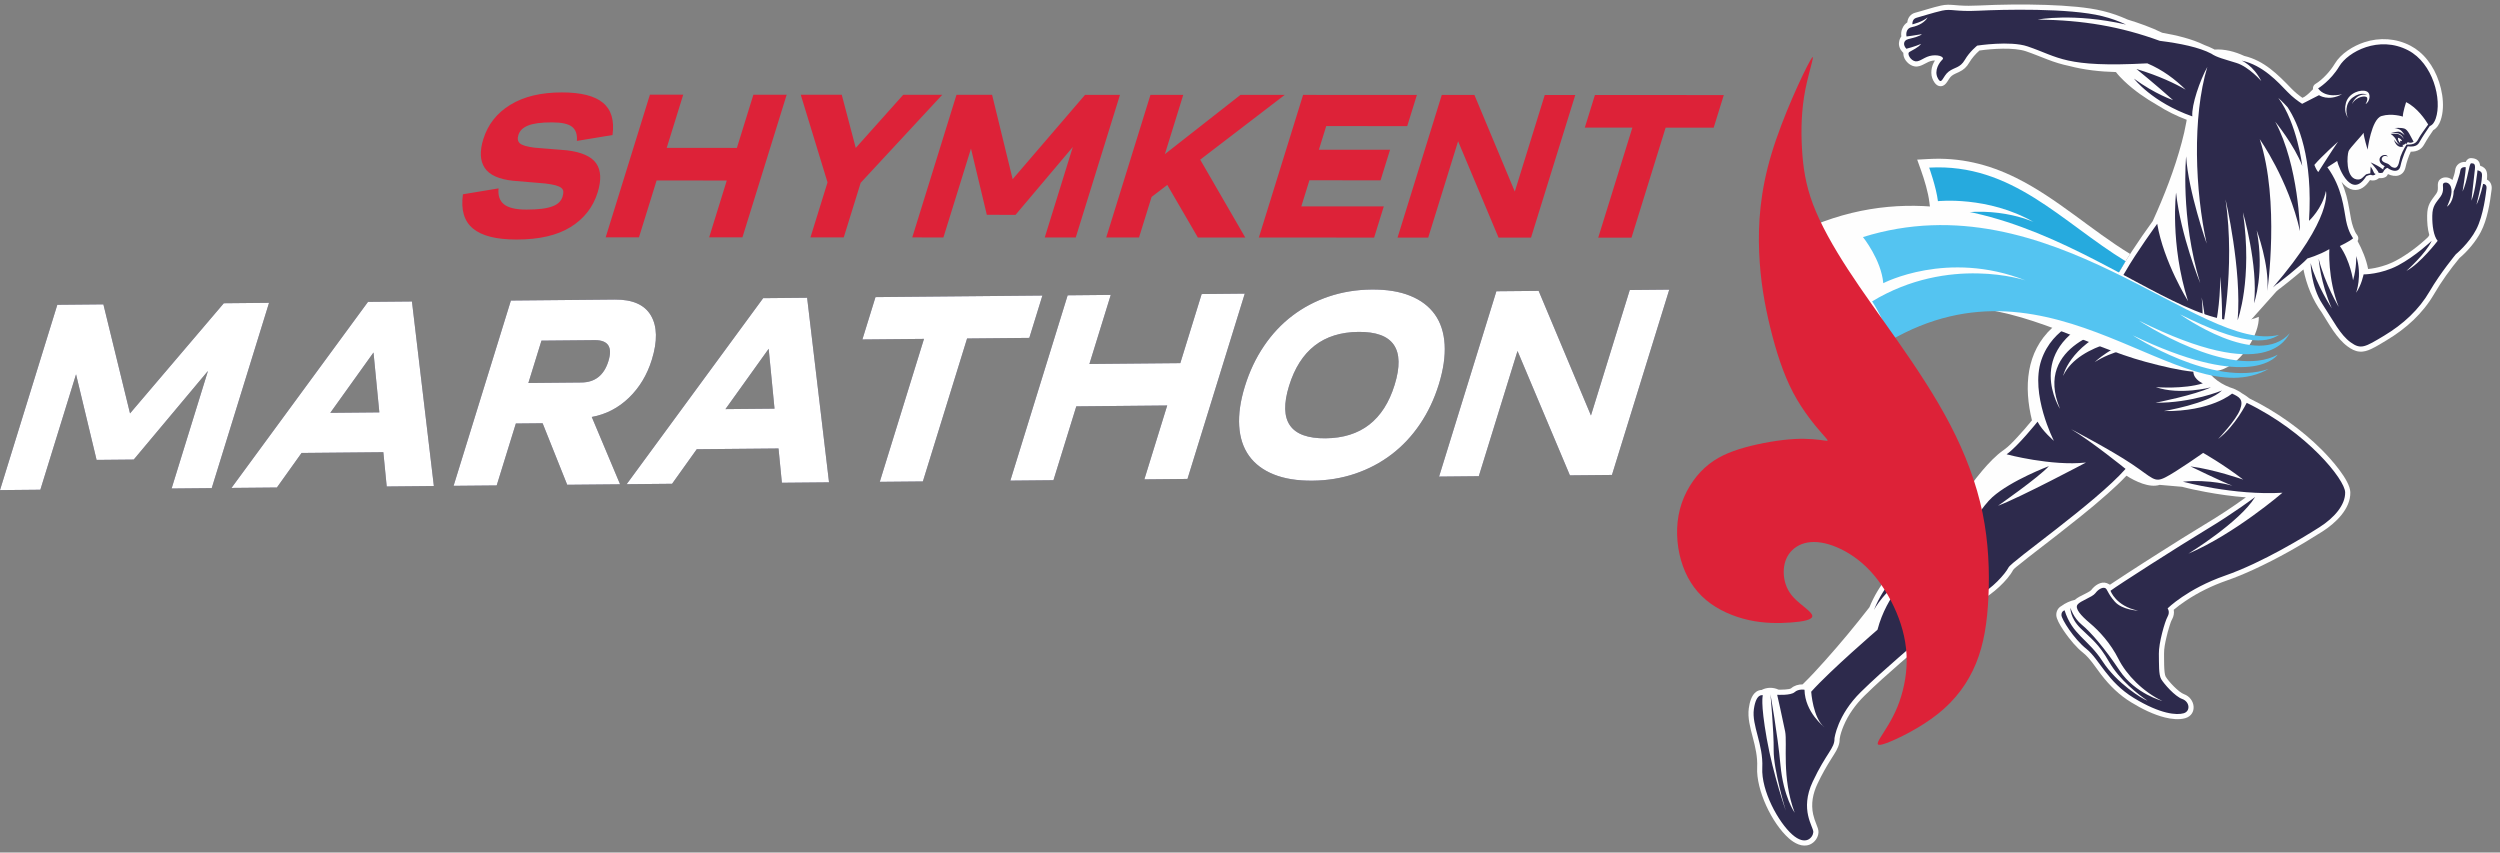
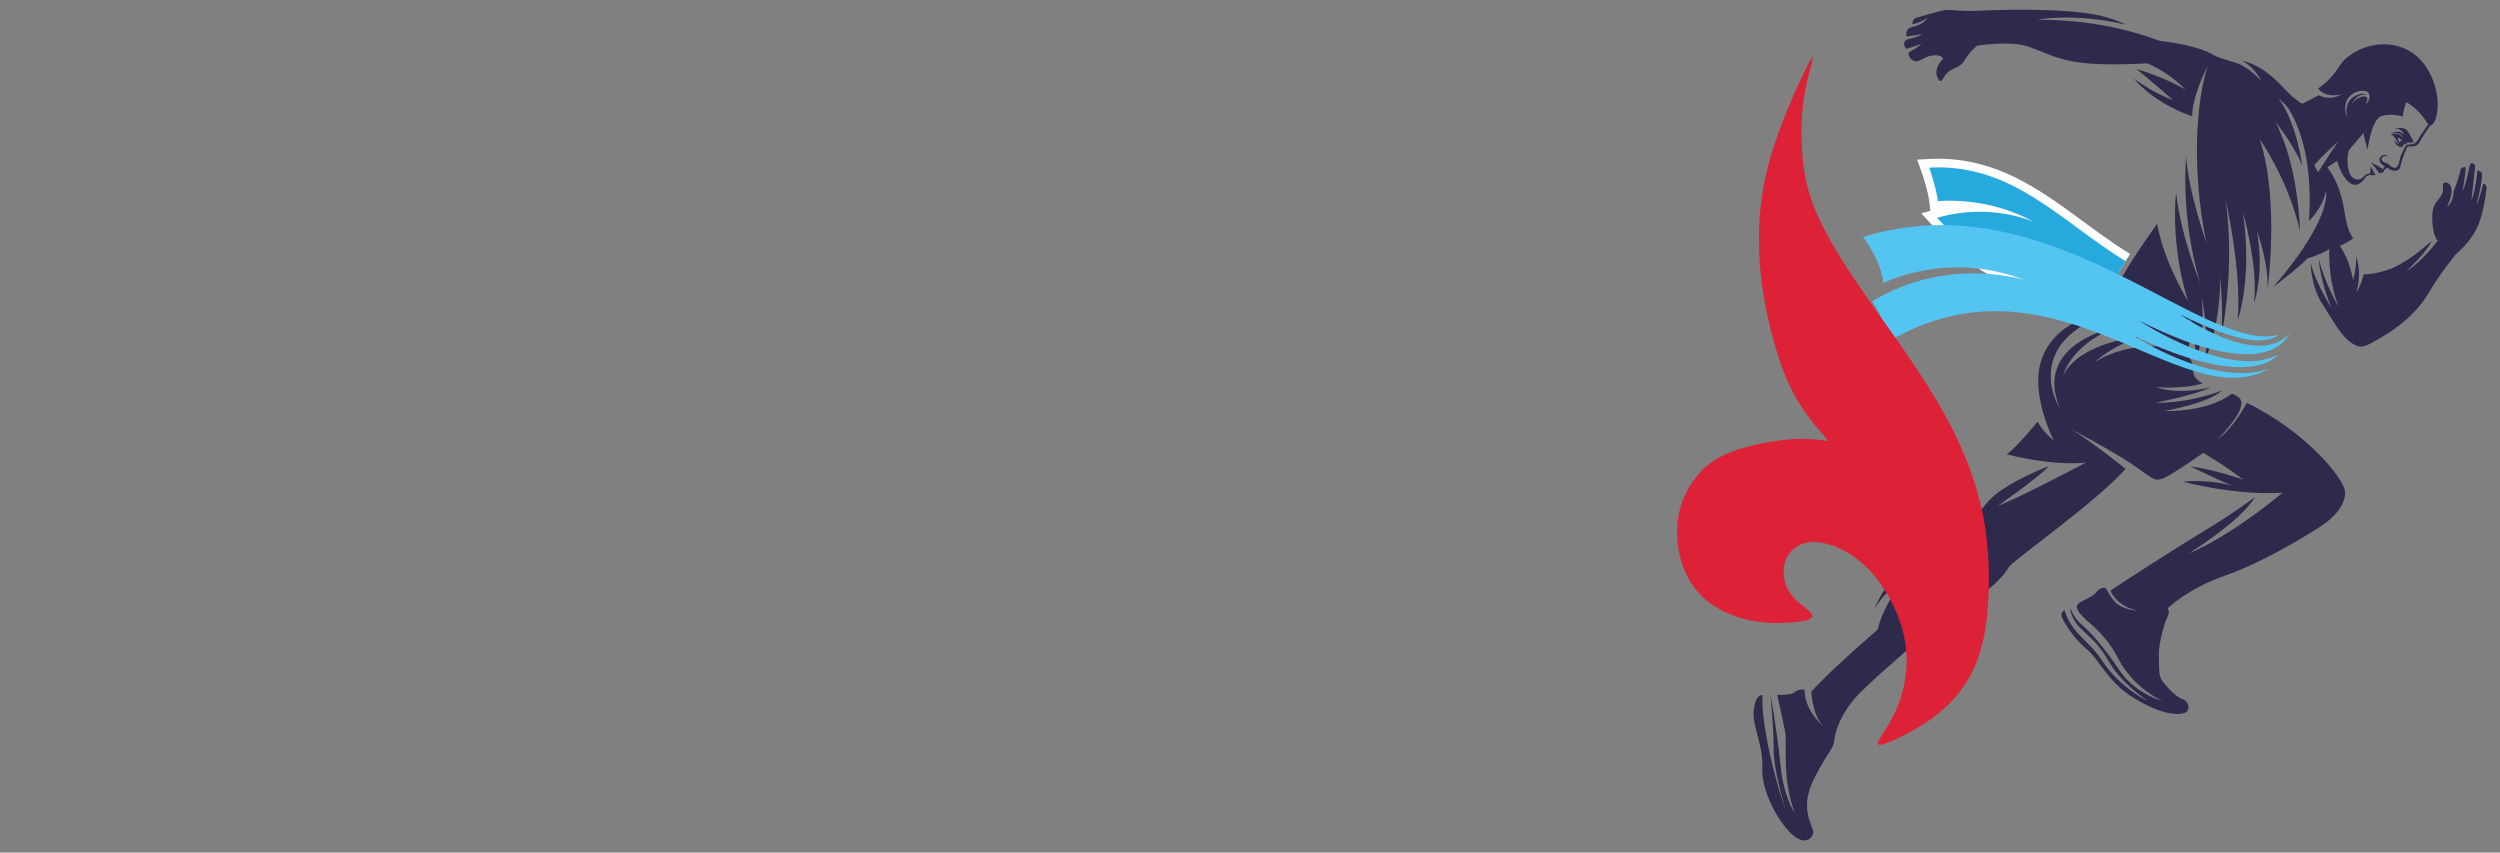
<svg xmlns="http://www.w3.org/2000/svg" width="217" height="74" viewBox="0 0 217 74" fill="none">
  <rect x="0" y="0" width="217" height="74" fill="#808080" stroke="none" />
-   <path fill-rule="evenodd" clip-rule="evenodd" d="M211.207 11.298C210.95 11.673 210.689 12.052 210.469 12.451C210.347 12.668 210.241 12.835 210.026 12.974C209.798 13.121 209.527 13.169 209.255 13.168C209.061 13.585 208.896 14.071 208.797 14.522C208.626 15.3 207.912 15.421 207.273 15.111C207.26 15.135 207.247 15.158 207.236 15.181C207.19 15.276 207.12 15.346 207.022 15.388C206.871 15.459 206.688 15.476 206.52 15.459C206.507 15.463 206.493 15.468 206.479 15.473C206.287 15.646 206 15.715 205.75 15.636C205.733 15.64 205.716 15.645 205.7 15.65C205.368 16.144 204.878 16.594 204.233 16.471C203.913 16.41 203.641 16.218 203.42 15.985C203.361 15.922 203.302 15.857 203.246 15.782C203.419 16.178 203.559 16.585 203.674 17.006C203.858 17.685 203.945 18.381 204.081 19.07C204.158 19.461 204.344 20.09 204.597 20.398C204.722 20.551 204.737 20.762 204.638 20.924C205.033 21.648 205.402 22.536 205.551 23.35C206.336 23.279 207.259 23 207.944 22.636C208.931 22.117 209.947 21.345 210.759 20.575C210.794 20.519 210.828 20.46 210.863 20.403C210.707 19.867 210.667 19.258 210.676 18.705C210.691 17.769 210.959 17.508 211.474 16.801C211.777 16.388 211.412 15.914 211.795 15.571C212.023 15.367 212.372 15.35 212.649 15.479C212.73 15.516 212.806 15.564 212.872 15.625C212.966 15.36 213.078 15.028 213.109 14.765C213.166 14.296 213.561 14.014 214.019 14.06C214.119 13.854 214.278 13.708 214.527 13.725C214.968 13.754 215.233 13.947 215.276 14.382C215.901 14.59 215.917 15.014 215.864 15.587C216.175 15.736 216.316 16.081 216.276 16.418C216.13 17.63 215.9 19.046 215.337 20.129C214.917 20.939 214.189 21.808 213.488 22.393C212.684 23.365 211.918 24.427 211.282 25.52C210.298 27.214 208.843 28.524 207.173 29.525C206.738 29.786 206.306 30.06 205.848 30.278C205.514 30.439 205.162 30.558 204.783 30.518C204.404 30.481 204.078 30.294 203.775 30.073C202.83 29.387 202.144 28.103 201.53 27.127C200.73 26.033 200.201 24.711 199.938 23.389C199.756 23.545 199.572 23.698 199.388 23.851C198.904 24.254 198.414 24.647 197.917 25.031C197.892 25.052 197.864 25.067 197.836 25.082C197.761 25.145 197.684 25.209 197.609 25.275C196.208 26.857 194.798 28.433 193.352 29.974C192.76 30.604 192.152 31.215 191.573 31.853C191.566 31.861 191.56 31.866 191.553 31.873C191.814 32.795 193.013 33.478 193.866 33.73C193.887 33.739 193.909 33.747 193.93 33.758C194.152 33.863 194.379 33.968 194.573 34.121C194.805 34.26 195.053 34.413 195.261 34.588C197.558 35.711 199.751 37.255 201.56 39.072C202.298 39.815 203.98 41.668 204.008 42.721C204.048 44.179 202.704 45.422 201.583 46.137C199.667 47.358 197.676 48.49 195.609 49.44C194.85 49.789 194.078 50.112 193.287 50.388C192.018 50.83 190.788 51.426 189.677 52.181C189.336 52.413 188.991 52.659 188.681 52.929C188.735 53.209 188.674 53.512 188.537 53.754C188.439 53.927 188.37 54.16 188.311 54.348C188.203 54.684 188.112 55.026 188.035 55.37C187.937 55.799 187.831 56.301 187.84 56.743C187.848 57.128 187.811 58.443 187.981 58.73C188.23 59.152 189.111 60.09 189.568 60.252C190.569 60.609 190.754 62.019 189.686 62.337C189.145 62.497 188.474 62.413 187.929 62.28C186.905 62.028 185.9 61.52 184.999 60.97C183.937 60.323 183.125 59.517 182.367 58.537C181.91 57.946 181.416 57.144 180.834 56.68C180.522 56.433 180.236 56.145 179.972 55.844C179.558 55.375 178.512 54.012 178.487 53.408C178.473 53.072 178.631 52.76 178.928 52.603C179.254 52.354 179.695 52.155 180.099 52.066C180.326 51.861 180.645 51.713 180.918 51.577C181.051 51.511 181.44 51.32 181.522 51.213C181.813 50.825 182.35 50.433 182.864 50.615C182.89 50.626 182.914 50.637 182.94 50.648L183.147 50.752C183.265 50.671 183.384 50.596 183.504 50.514C183.862 50.276 184.221 50.041 184.582 49.806C185.582 49.154 186.588 48.512 187.596 47.873C188.833 47.09 190.07 46.306 191.326 45.551C192.564 44.81 193.773 44.018 194.942 43.171C193.76 43.079 192.582 42.914 191.415 42.695C190.741 42.57 190.069 42.431 189.406 42.254L187.458 42.086C186.575 42.375 185.336 41.778 184.575 41.291C184.055 41.846 183.494 42.362 182.925 42.868C182.142 43.565 181.337 44.233 180.521 44.888C179.252 45.913 177.958 46.904 176.669 47.902C176.214 48.254 175.757 48.605 175.312 48.973C175.159 49.095 174.852 49.322 174.741 49.47C174.279 50.37 172.914 51.61 172.007 52.048C170.599 52.73 169.277 53.756 168.115 54.793C166.025 56.657 163.842 58.419 161.843 60.383C161.081 61.13 160.436 62.02 160.022 63.009C159.884 63.342 159.73 63.771 159.685 64.129C159.685 64.243 159.676 64.361 159.654 64.472C159.563 64.949 159.254 65.391 159 65.793C158.54 66.516 158.124 67.256 157.758 68.032C157.361 68.873 157.179 69.762 157.383 70.694C157.447 70.981 157.544 71.259 157.653 71.53C157.739 71.75 157.857 72.012 157.845 72.248C157.823 72.706 157.508 73.135 157.091 73.308C156.438 73.575 155.752 73.195 155.263 72.76C153.794 71.452 152.424 68.568 152.521 66.601C152.567 65.697 152.362 64.843 152.133 63.971C151.923 63.17 151.679 62.305 151.796 61.477C151.865 60.987 152.016 60.348 152.438 60.047C152.573 59.951 152.74 59.891 152.908 59.889C153.35 59.649 153.913 59.642 154.374 59.86C154.596 59.866 155.338 59.863 155.474 59.74C155.738 59.505 156.114 59.397 156.466 59.405C157.142 58.745 157.784 58.051 158.413 57.343C159.751 55.847 161.037 54.297 162.268 52.709C163.065 50.757 164.423 49.153 166.146 47.962C166.846 47.479 167.694 46.994 168.499 46.703C169.424 44.619 170.593 42.573 172.072 40.839C172.6 40.221 173.245 39.527 173.915 39.064C174.344 38.768 174.747 38.331 175.102 37.95C175.542 37.476 175.966 36.989 176.374 36.488C175.665 33.591 175.853 30.565 178.128 28.457C178.963 27.68 180.226 26.971 181.346 26.707C181.715 26.057 182.16 25.559 182.692 25.04C183.248 24.501 183.719 24.015 184.107 23.334C184.403 22.811 184.724 22.306 185.053 21.805C185.633 20.917 186.235 20.046 186.859 19.189C187.856 16.99 188.749 14.712 189.372 12.371C189.525 11.799 189.663 11.219 189.765 10.634C189.78 10.553 189.792 10.475 189.806 10.397C188.924 10.063 188.075 9.647 187.281 9.139C186.248 8.549 185.236 7.853 184.374 7.028C184.126 6.788 183.873 6.531 183.663 6.255C182.308 6.221 180.923 6.073 179.607 5.726C178.96 5.594 178.337 5.4 177.719 5.161C177.099 4.925 176.487 4.666 175.857 4.452C174.81 4.098 172.921 4.226 171.819 4.385C171.49 4.666 171.155 5.053 170.937 5.423C170.709 5.817 170.444 6.063 170.033 6.254C169.822 6.355 169.608 6.432 169.422 6.572C169.089 6.824 168.976 7.448 168.482 7.482C168.155 7.503 167.944 7.248 167.805 6.983C167.515 6.43 167.631 5.755 167.953 5.251C167.894 5.251 167.833 5.255 167.779 5.261C167.221 5.325 166.81 5.843 166.219 5.769C165.725 5.706 165.227 5.189 165.211 4.686C165.208 4.653 165.208 4.622 165.21 4.588C165.19 4.574 165.173 4.559 165.156 4.54C164.922 4.297 164.775 3.959 164.844 3.625C164.867 3.456 164.933 3.299 165.036 3.163C164.998 2.923 165.03 2.651 165.138 2.439C165.225 2.23 165.369 2.066 165.554 1.941C165.587 1.547 165.844 1.211 166.231 1.107C166.982 0.909 167.717 0.652 168.476 0.483C168.67 0.439 168.865 0.416 169.063 0.412C169.392 0.407 169.72 0.451 170.047 0.472C170.603 0.512 171.159 0.508 171.714 0.481C173.676 0.385 175.645 0.364 177.612 0.427C178.504 0.457 179.395 0.508 180.284 0.594C181.051 0.673 181.827 0.776 182.578 0.965C183.296 1.142 183.993 1.388 184.669 1.695C185.681 2.005 186.727 2.376 187.68 2.843C188.886 3.055 190.243 3.366 191.343 3.908C191.617 4.01 191.884 4.12 192.143 4.257C192.158 4.265 192.174 4.276 192.189 4.284C192.197 4.291 192.205 4.296 192.214 4.302C193.103 4.242 193.994 4.479 194.801 4.854C196.526 5.266 197.693 6.442 198.888 7.68C199.179 7.982 199.506 8.252 199.851 8.491L200.042 8.394C200.307 8.21 200.554 7.98 200.77 7.742C200.762 7.69 200.763 7.635 200.772 7.584C200.797 7.456 200.867 7.356 200.977 7.287C201.612 6.906 202.284 6.162 202.664 5.523C203.188 4.645 204.268 3.981 205.224 3.666C206.554 3.23 207.976 3.315 209.238 3.973C209.507 4.115 209.762 4.285 209.996 4.481C210.531 4.925 210.959 5.49 211.284 6.104C211.934 7.334 212.305 9.115 211.846 10.445C211.729 10.786 211.53 11.121 211.207 11.298L211.207 11.298Z" fill="#FEFEFE" />
  <path fill-rule="evenodd" clip-rule="evenodd" d="M205.326 9.027C205.326 9.027 205.533 8.742 205.471 8.497C205.409 8.254 204.523 8.346 204.145 9.039C204.145 9.039 204.462 8.072 205.454 8.225C205.454 8.225 204.947 7.924 204.219 8.461C203.49 8.995 203.618 10.022 203.845 10.259C203.845 10.259 203.39 9.812 203.627 8.93C203.866 8.047 204.942 7.729 205.41 7.926C205.878 8.121 205.661 8.898 205.326 9.027V9.027ZM201.224 14.936C201.622 14.326 202.357 13.147 202.943 12.296C202.943 12.296 201.52 13.563 200.887 14.313C201.013 14.657 201.148 14.847 201.224 14.936L201.224 14.936ZM208.365 12.443C208.322 12.383 208.304 12.271 208.377 12.186C208.374 12.215 208.394 12.241 208.424 12.247C208.454 12.252 208.482 12.237 208.486 12.209C208.49 12.18 208.47 12.154 208.44 12.148C208.43 12.145 208.418 12.148 208.409 12.151C208.42 12.14 208.433 12.13 208.446 12.125C208.305 11.984 208.139 11.953 208.139 11.953C208.144 12.148 208.189 12.28 208.365 12.443V12.443ZM208.796 12.445L208.867 12.516C208.942 12.369 209.007 12.339 209.007 12.339C209.287 12.474 209.5 12.3 209.5 12.3C209.252 11.875 209.024 11.274 208.711 11.164C208.398 11.058 207.846 11.112 207.846 11.112C207.83 11.119 208.235 11.141 208.463 11.377C208.569 11.485 208.659 11.626 208.724 11.75C208.584 11.604 208.428 11.493 208.288 11.444C208.122 11.383 207.542 11.539 207.542 11.539C207.915 11.529 208.152 11.548 208.28 11.618C208.49 11.728 208.549 11.853 208.658 12.066C208.524 11.887 208.434 11.761 208.205 11.655C208.035 11.577 207.492 11.618 207.492 11.618C207.492 11.618 207.848 11.813 208.015 12.202C208.104 12.405 208.226 12.522 208.323 12.589C208.104 12.483 207.956 12.331 207.87 12.219C207.848 12.19 207.836 12.173 207.836 12.173L207.839 12.18C207.798 12.12 207.778 12.084 207.778 12.084C208.005 12.867 208.485 12.747 208.485 12.747C208.568 12.704 208.601 12.728 208.601 12.728C208.606 12.65 208.552 12.602 208.514 12.581C208.664 12.586 208.738 12.523 208.774 12.471C208.781 12.463 208.789 12.456 208.797 12.445H208.796ZM210.766 10.803C210.526 10.403 209.818 9.339 208.849 8.866C208.849 8.866 208.549 9.791 208.568 10.12C208.568 10.12 207.604 9.802 206.719 10.071C205.835 10.341 205.507 12.991 205.507 12.991C205.507 12.991 205.175 11.89 205.158 11.526C205.039 11.745 203.965 12.846 203.861 13.109C203.719 13.469 203.591 15.393 204.534 15.567C204.985 15.649 205.097 15.36 205.375 15.131C205.523 15.086 205.637 15.059 205.745 15.049C205.745 15.043 205.744 15.037 205.744 15.03C205.74 14.788 205.776 14.456 205.776 14.456C205.883 14.624 205.994 14.808 206.045 14.957C206.095 15.106 206.213 15.095 206.213 15.095C206.126 15.223 205.919 15.259 205.811 15.174C205.697 15.177 205.548 15.209 205.387 15.302C204.756 16.309 204.174 16.136 203.74 15.679C203.264 15.177 202.945 14.296 202.864 13.97C202.864 13.97 202.456 14.226 202.016 14.517C203.321 16.322 203.434 18.105 203.639 19.148C203.847 20.197 204.253 20.682 204.253 20.682C203.953 20.951 203.101 21.355 203.101 21.355C204.012 22.649 204.245 24.33 204.245 24.33C204.555 23.289 204.521 22.223 204.521 22.223C205.066 23.981 204.507 25.41 204.507 25.41C204.969 24.782 205.16 23.817 205.16 23.817C205.16 23.817 206.652 23.828 208.154 23.036C209.657 22.244 211.072 20.901 211.072 20.901C210.587 21.988 208.877 23.515 208.877 23.515C210.085 22.874 211.588 20.907 211.588 20.907C211.236 20.48 211.108 19.581 211.122 18.72C211.136 17.86 211.434 17.621 211.834 17.073C212.235 16.523 211.943 16.045 212.092 15.909C212.243 15.777 212.701 15.807 212.785 16.415C212.869 17.025 212.394 17.942 212.394 17.942C212.989 17.52 212.977 16.6 212.977 16.6C213.107 16.292 213.504 15.227 213.552 14.828C213.6 14.428 214.027 14.516 214.027 14.516C214.037 14.888 213.75 16.623 213.75 16.623C214.2 15.676 214.303 14.159 214.503 14.173C214.703 14.187 214.875 14.169 214.822 14.682C214.768 15.196 214.515 17.42 214.515 17.42C214.869 16.638 215.047 14.782 215.047 14.782C215.5 14.899 215.463 15.069 215.406 15.64C215.349 16.209 214.957 17.765 214.957 17.765C215.273 17.183 215.533 15.965 215.533 15.965C215.533 15.965 215.879 15.957 215.829 16.357C215.781 16.757 215.571 18.696 214.937 19.918C214.303 21.14 213.167 22.071 213.167 22.071C213.167 22.071 211.817 23.698 210.892 25.289C209.967 26.882 208.594 28.147 206.937 29.14C205.28 30.132 204.93 30.363 204.032 29.711C203.133 29.06 202.557 27.878 201.573 26.372C200.59 24.869 200.563 22.833 200.563 22.833C201.061 24.731 202.4 26.765 202.4 26.765C201.41 24.541 201.258 22.456 201.258 22.456C201.825 24.696 202.998 26.637 202.998 26.637C202.021 24.159 202.187 21.626 202.187 21.626C201.272 22.16 200.286 22.433 200.286 22.433C199.705 23.074 197.637 24.676 197.637 24.676C197.655 24.653 197.673 24.632 197.691 24.609C197.447 24.819 197.29 24.949 197.29 24.949C202.559 18.848 201.89 16.578 201.89 16.578C201.581 18.115 200.421 19.169 200.421 19.169C200.769 13.697 199.499 10.722 198.562 9.306C198.124 8.818 197.757 8.502 197.757 8.502C199.384 10.684 199.836 14.399 199.836 14.399C199.162 12.618 197.487 10.56 197.487 10.56C199.541 14.379 199.641 20.061 199.641 20.061C198.636 15.592 196.143 12.08 196.143 12.08C197.909 17.449 196.805 25.255 196.805 25.255C197.001 22.981 195.88 19.986 195.88 19.986C196.587 23.674 195.651 26.323 195.651 26.323C196.025 23.043 194.687 18.425 194.687 18.425C195.541 24.283 194.225 27.799 194.225 27.799C194.608 23.46 193.177 17.308 193.177 17.308C194.059 23.425 192.798 29.27 192.798 29.27C193.016 27.422 192.719 24.014 192.719 24.014C192.697 28.756 191.393 31.17 191.393 31.17C191.792 29.078 191.107 25.814 191.107 25.814C191.442 29.311 190.633 31.162 190.633 31.162C190.46 28.653 189.95 26.968 189.95 26.968C190.36 28.942 189.845 30.814 189.845 30.814C190.569 31.583 190.243 32.196 190.474 32.634C190.706 33.075 191.205 33.275 191.205 33.275C189.528 33.802 187.127 33.602 187.127 33.602C189.207 34.33 191.907 33.619 191.907 33.619C190.52 34.291 187.102 34.957 187.102 34.957C190.232 34.991 192.867 33.894 192.867 33.894C191.668 35.043 187.828 35.68 187.828 35.68C191.93 35.739 193.743 34.163 193.743 34.163C194.363 34.457 194.776 34.654 194.434 35.563C194.093 36.473 192.532 38.107 192.532 38.107C194.027 36.976 195.014 34.966 195.014 34.966C200.262 37.514 203.529 41.625 203.559 42.727C203.588 43.831 202.603 44.951 201.336 45.758C200.069 46.564 196.404 48.824 193.132 49.965C189.861 51.106 188.148 52.807 188.148 52.807C188.148 52.807 188.384 53.105 188.144 53.53C187.904 53.953 187.372 55.831 187.39 56.745C187.407 57.656 187.363 58.564 187.594 58.955C187.826 59.346 188.775 60.446 189.422 60.675C190.069 60.906 190.154 61.729 189.549 61.909C188.944 62.089 187.538 61.997 185.224 60.589C182.911 59.182 182.223 57.223 181.108 56.331C179.991 55.443 178.947 53.744 178.933 53.398C178.918 53.049 179.204 52.975 179.204 52.975C179.882 55.121 181.245 55.463 182.498 57.397C183.75 59.33 185.968 60.684 186.405 60.824C185.584 60.27 183.985 59.032 183.06 57.435C182.136 55.836 181.557 55.483 180.6 54.543C179.644 53.599 179.716 52.757 179.716 52.757C179.716 52.757 179.955 53.619 180.709 54.235C181.463 54.85 182.65 56.213 183.993 58.216C185.337 60.219 187.69 60.845 187.69 60.845C186.004 60.042 184.572 58.569 183.886 57.205C183.201 55.843 182.219 54.774 181.407 54.093C180.593 53.412 180.09 52.813 180.326 52.484C180.561 52.152 181.611 51.844 181.879 51.487C182.148 51.127 182.501 50.962 182.716 51.04C182.933 51.117 182.914 51.49 183.567 52.224C184.221 52.957 185.591 53.005 185.591 53.005C183.649 52.615 183.192 51.277 183.192 51.277C183.736 50.856 189.202 47.353 191.559 45.938C193.915 44.522 195.747 43.138 195.747 43.138C194.398 45.339 189.951 48.057 189.951 48.057C193.955 46.356 198.118 42.77 198.118 42.77C193.924 43.02 189.475 41.812 189.475 41.812C191.839 41.574 193.771 42.159 193.771 42.159C192.744 41.764 190.129 40.481 190.129 40.481C192.206 40.748 194.712 41.631 194.712 41.631C192.948 40.275 191.232 39.311 191.232 39.311C191.232 39.311 188.862 40.986 187.924 41.449C186.987 41.91 186.876 41.51 185.042 40.277C183.208 39.046 179.768 37.251 179.768 37.251C181.608 38.352 184.498 40.7 184.498 40.7C181.869 43.669 174.63 48.69 174.34 49.257C174.051 49.827 172.877 51.124 171.805 51.645C170.735 52.163 169.384 53.054 167.811 54.456C166.24 55.859 163.584 58.039 161.523 60.062C159.463 62.086 159.233 64.1 159.233 64.1C159.257 64.95 158.517 65.36 157.351 67.835C156.183 70.309 157.418 71.765 157.396 72.222C157.373 72.679 156.745 73.487 155.556 72.429C154.366 71.369 152.866 68.654 152.966 66.633C153.066 64.612 152.036 62.972 152.237 61.548C152.438 60.121 153.014 60.354 153.014 60.354C153.014 60.354 152.79 60.928 153.353 64.107C153.915 67.282 155.005 70.363 155.005 70.363C155.005 70.363 153.937 66.825 153.955 65.128C153.975 63.427 153.672 60.266 153.672 60.266C153.672 60.266 154.29 63.643 154.545 66.409C154.801 69.174 155.779 70.544 155.779 70.544C154.625 67.46 155.159 64.552 154.95 63.49C154.741 62.431 154.259 60.306 154.259 60.306C154.259 60.306 155.432 60.383 155.773 60.079C156.114 59.772 156.632 59.871 156.632 59.871C156.665 61.838 158.367 63.127 158.367 63.127C157.36 62.34 157.212 60.042 157.212 60.042C158.871 58.187 162.966 54.662 162.966 54.662C163.772 51.575 165.884 49.815 165.884 49.815C163.598 51.104 162.659 52.941 162.659 52.941C164.447 48.479 168.828 47.065 168.828 47.065C168.141 49.113 168.272 50.431 168.272 50.431C168.272 50.431 171.303 44.611 172.943 43.147C174.583 41.687 177.845 40.46 177.845 40.46C176.947 41.449 173.428 43.899 173.428 43.899C175.359 43.176 181.063 40.148 181.063 40.148C178.041 40.474 174.172 39.434 174.172 39.434C175.119 38.778 176.859 36.601 176.859 36.601C177.276 37.414 178.279 38.265 178.279 38.265C178.279 38.265 176.193 34.203 177.188 31.258C178.182 28.315 181.094 27.59 181.094 27.59L182.008 27.584C175.592 30.499 178.809 35.486 178.809 35.486C176.434 29.821 183.468 28.465 183.468 28.465C179.596 30.109 179.081 32.625 179.081 32.625C180.47 29.642 185.849 29.211 185.849 29.211C183.261 30.023 181.819 31.432 181.819 31.432C184.922 29.477 188.612 30.176 188.612 30.176C184.489 27.616 181.64 27.102 181.64 27.102C182.505 25.46 183.564 25.201 184.493 23.561C185.425 21.922 187.246 19.423 187.246 19.423C187.802 22.732 189.921 26.141 189.921 26.141C188.338 21.131 188.883 16.72 188.883 16.72C189.285 20.473 190.978 24.575 190.978 24.575C189.236 18.834 189.756 13.569 189.756 13.569C189.935 16.591 191.539 21.143 191.539 21.143C190.537 16.593 190.274 10.164 191.597 5.809C190.96 6.963 190.21 9.118 190.293 10.102C186.802 8.881 185.229 6.827 185.229 6.827C187.075 8.18 188.621 8.691 188.621 8.691C187.051 7.291 185.442 5.988 185.442 5.988C187.431 6.59 188.824 7.265 189.716 7.784C188.801 6.882 187.722 6.064 186.385 5.499C179.202 5.88 178.731 4.955 175.992 4.027C174.483 3.516 171.623 3.959 171.623 3.959C171.623 3.959 170.969 4.471 170.548 5.195C170.125 5.916 169.672 5.815 169.144 6.215C168.617 6.614 168.552 7.458 168.199 6.782C167.845 6.105 168.364 5.391 168.591 5.187C168.818 4.985 168.371 4.736 167.715 4.816C167.06 4.895 166.673 5.377 166.266 5.323C165.857 5.272 165.487 4.661 165.738 4.509C165.986 4.354 166.506 4.137 166.751 3.808C166.232 4.041 165.473 4.232 165.473 4.232C165.175 3.923 165.195 3.512 165.635 3.397C166.076 3.279 166.658 3.151 166.816 2.966C166.285 3.064 165.487 3.166 165.487 3.166C165.487 3.166 165.319 2.482 165.953 2.354C166.587 2.227 167.114 1.892 167.317 1.507C166.914 1.889 165.998 2.114 165.998 2.114C165.998 2.114 165.944 1.65 166.349 1.544C166.754 1.437 167.769 1.105 168.578 0.922C169.385 0.743 169.704 1.029 171.741 0.929C173.777 0.829 179.578 0.678 182.473 1.401C183.285 1.603 183.953 1.859 184.54 2.131C179.923 1.089 176.883 1.698 176.883 1.698C180.844 1.749 184.049 2.3 187.471 3.545C189.234 3.766 190.886 4.103 191.936 4.655C192.42 4.985 193.045 5.128 194.127 5.465C195.209 5.802 196.281 7.039 196.281 7.039C195.583 5.66 194.571 5.261 194.571 5.261C196.416 5.648 197.741 7.136 198.565 7.988C199.005 8.445 199.478 8.788 199.825 9.012L201.29 8.261C201.29 8.261 202.097 8.826 203.29 8.176C203.29 8.176 201.89 8.593 201.21 7.674C201.21 7.674 202.295 7.018 203.047 5.759C203.798 4.5 206.485 3.04 209.033 4.371C211.181 5.493 211.99 8.642 211.42 10.293C211.32 10.585 211.155 10.851 210.902 10.944C210.634 11.334 210.249 11.91 210.073 12.227C209.934 12.48 209.787 12.802 208.985 12.701C208.887 12.879 208.534 13.612 208.357 14.421C208.23 15.003 207.629 14.873 207.228 14.571C207.143 14.591 206.977 14.673 206.829 14.98C206.829 14.98 206.669 15.053 206.464 14.996C206.464 14.996 206.446 14.951 206.414 14.886C206.41 14.877 206.404 14.869 206.401 14.862C206.282 14.659 205.77 14.092 205.77 14.092C206.237 14.303 206.585 14.498 206.72 14.617C206.769 14.65 206.817 14.681 206.86 14.713C206.86 14.713 206.856 14.526 207.005 14.44C206.934 14.397 206.861 14.349 206.787 14.301C206.556 14.149 206.48 13.847 206.598 13.664C206.774 13.391 207.197 13.39 207.261 13.604C207.123 13.498 206.875 13.509 206.777 13.674C206.678 13.837 206.722 14.027 207.127 14.161C207.533 14.295 207.431 14.486 207.808 14.559C208.23 14.644 208.258 13.87 208.366 13.577C208.576 13.004 208.887 12.551 208.887 12.551C209.616 12.573 209.777 12.347 209.969 11.965C210.073 11.759 210.532 11.125 210.765 10.803L210.766 10.803Z" fill="#2D2A4C" />
  <path fill-rule="evenodd" clip-rule="evenodd" d="M167.607 18.277L167.562 18.284L167.468 17.542C167.359 16.661 167.044 15.629 166.746 14.789L166.412 13.856L167.396 13.802C170.112 13.65 172.578 14.236 175.02 15.45C178.561 17.21 181.51 19.977 184.879 22.034L184.895 22.045C184.622 22.467 184.354 22.894 184.105 23.335C183.717 24.016 183.246 24.501 182.691 25.041C182.225 25.497 181.826 25.932 181.486 26.47C181.068 26.367 180.649 26.264 180.23 26.166C178.518 25.756 176.786 25.316 175.113 24.761C174.247 24.471 173.429 24.14 172.583 23.797C171.235 23.25 168.646 20.556 167.589 19.41L166.769 18.521L167.607 18.277L167.607 18.277Z" fill="#FEFEFE" />
  <path fill-rule="evenodd" clip-rule="evenodd" d="M184.499 22.673C178.928 19.268 174.674 14.15 167.451 14.549C167.451 14.549 168.06 16.235 168.213 17.46C168.213 17.46 172.552 16.995 176.512 19.27C176.512 19.27 172.856 17.535 168.136 18.907C168.136 18.907 171.486 22.547 172.856 23.104C174.227 23.659 175.598 24.293 180.394 25.436C180.954 25.569 181.477 25.7 181.964 25.817C182.187 25.55 182.43 25.299 182.693 25.041C183.248 24.501 183.719 24.015 184.107 23.334C184.233 23.111 184.366 22.891 184.499 22.673H184.499Z" fill="#26AADE" />
-   <path fill-rule="evenodd" clip-rule="evenodd" d="M196.064 27.5C189.052 30.556 174.998 12.4 157.469 19.543C157.469 19.543 159.668 21.716 159.759 23.941C159.759 23.941 158.763 24.468 158.219 24.914C158.219 24.914 160.779 27.654 160.507 30.235C160.507 30.235 164.468 26.466 170.217 26.649C175.966 26.833 181.219 30.046 186.199 31.397C189.453 32.279 191.586 32.602 193.027 32.016C194.703 31.334 196.113 28.967 196.064 27.5V27.5Z" fill="#FEFEFE" />
  <path fill-rule="evenodd" clip-rule="evenodd" d="M197.823 29.064C191.046 30.759 177.97 15.5 161.705 20.578C161.705 20.578 163.292 22.547 163.469 24.582C163.469 24.582 169.025 21.667 175.816 24.339C175.816 24.339 169.201 22.112 162.499 26.158C162.499 26.158 163.798 28.109 163.974 29.614C178.374 21.195 189.374 36.26 196.915 32.026C192.059 33.673 185.129 29.107 185.129 29.107C194.744 33.728 197.366 31.255 197.699 30.789C193.555 33.028 185.67 27.837 185.67 27.837C196.911 33.444 198.472 29.293 198.757 28.915C195.949 32.102 189.227 27.285 189.227 27.285C194.557 29.942 196.637 29.851 197.823 29.064L197.823 29.064Z" fill="#54C4F1" />
  <path fill-rule="evenodd" clip-rule="evenodd" d="M157.128 5.252C157.703 4.238 157.052 6.012 156.706 7.762C156.361 9.511 156.321 11.235 156.41 12.862C156.5 14.489 156.719 16.017 157.376 17.751C158.033 19.486 159.128 21.424 160.406 23.391C161.684 25.356 163.145 27.349 164.712 29.592C166.28 31.834 167.954 34.326 169.274 36.86C170.595 39.393 171.56 41.968 172.087 44.524C172.613 47.081 172.699 49.618 172.596 51.824C172.494 54.03 172.202 55.905 171.517 57.581C170.832 59.257 169.755 60.733 168.222 61.957C166.689 63.18 164.701 64.149 163.748 64.499C162.795 64.849 162.876 64.58 163.231 64.002C163.586 63.423 164.214 62.533 164.693 61.365C165.172 60.196 165.501 58.749 165.502 57.323C165.502 55.897 165.175 54.492 164.606 53.145C164.038 51.798 163.23 50.51 162.311 49.532C161.392 48.555 160.363 47.888 159.414 47.491C158.466 47.093 157.599 46.965 156.884 47.093C156.169 47.221 155.607 47.606 155.261 48.116C154.915 48.626 154.785 49.261 154.838 49.925C154.891 50.586 155.126 51.276 155.719 51.901C156.312 52.527 157.262 53.088 157.308 53.446C157.354 53.803 156.497 53.957 155.44 54.034C154.382 54.112 153.126 54.114 151.814 53.826C150.503 53.539 149.136 52.962 148.088 52.082C147.039 51.203 146.31 50.019 145.911 48.627C145.512 47.236 145.442 45.635 145.817 44.194C146.192 42.753 147.011 41.472 147.988 40.587C148.964 39.703 150.098 39.216 151.474 38.834C152.85 38.454 154.468 38.178 155.734 38.108C156.999 38.038 157.912 38.173 158.346 38.237C158.779 38.301 158.734 38.294 158.167 37.649C157.6 37.004 156.512 35.721 155.654 34.098C154.796 32.475 154.169 30.512 153.668 28.474C153.168 26.435 152.793 24.323 152.694 21.876C152.596 19.43 152.774 16.65 153.763 13.36C154.752 10.068 156.553 6.266 157.128 5.252Z" fill="#DD2238" />
-   <path d="M43.274 16.351C43.213 16.977 43.373 17.439 43.754 17.74C44.135 18.041 44.782 18.192 45.692 18.192C46.214 18.192 46.66 18.168 47.031 18.122C47.401 18.075 47.71 18.003 47.958 17.909C48.205 17.816 48.398 17.697 48.537 17.556C48.676 17.415 48.773 17.253 48.828 17.076C48.883 16.898 48.906 16.748 48.897 16.624C48.888 16.5 48.828 16.395 48.718 16.306C48.608 16.218 48.441 16.144 48.218 16.084C47.994 16.025 47.695 15.972 47.321 15.925L44.546 15.691C43.306 15.562 42.481 15.19 42.074 14.576C41.667 13.96 41.626 13.128 41.952 12.076C42.348 10.803 43.131 9.806 44.301 9.094C45.472 8.377 46.963 8.021 48.776 8.022C50.436 8.022 51.626 8.324 52.345 8.928C53.065 9.529 53.338 10.461 53.166 11.72L50.074 12.232C50.117 11.666 49.976 11.256 49.651 11.003C49.327 10.749 48.747 10.622 47.912 10.622C47.428 10.622 47.015 10.645 46.673 10.692C46.331 10.74 46.046 10.809 45.818 10.905C45.589 10.998 45.408 11.113 45.276 11.249C45.144 11.385 45.05 11.544 44.995 11.72C44.896 12.039 44.942 12.28 45.133 12.446C45.324 12.611 45.743 12.736 46.391 12.818L49.223 13.048C50.494 13.205 51.337 13.583 51.754 14.184C52.169 14.786 52.21 15.626 51.876 16.702C51.481 17.976 50.701 18.978 49.536 19.703C48.371 20.43 46.802 20.793 44.829 20.792C43.073 20.791 41.813 20.473 41.048 19.832C40.283 19.195 39.995 18.204 40.183 16.863L43.274 16.351L43.274 16.351ZM56.413 8.219L59.303 8.22L57.871 12.836L63.962 12.838L65.394 8.222L68.283 8.223L64.443 20.603L61.554 20.603L63.084 15.668L56.993 15.666L55.462 20.6L52.573 20.599L56.413 8.219ZM71.829 15.83L69.505 8.224L73.064 8.224L74.279 12.841L78.401 8.227L81.788 8.228L74.707 15.866L73.237 20.606L70.348 20.606L71.829 15.83ZM83.024 8.228L86.113 8.229L87.898 15.552L94.183 8.232L97.214 8.232L93.374 20.613L90.684 20.612L93.12 12.759L88.148 18.648L85.657 18.647L84.281 12.898L81.889 20.61L79.184 20.609L83.024 8.228V8.228ZM99.86 8.233L102.706 8.235L101.11 13.381L107.674 8.236L111.516 8.237L104.178 13.859L108.089 20.618L103.976 20.617L101.321 16.052L99.958 17.095L98.866 20.615L96.02 20.614L99.86 8.233H99.86ZM113.109 8.237L122.986 8.241L122.147 10.947L115.116 10.944L114.479 12.996L120.656 12.999L119.833 15.651L113.657 15.649L112.954 17.913L120.113 17.916L119.274 20.622L109.268 20.618L113.109 8.237H113.109ZM125.147 8.241L127.98 8.243L131.485 16.628L134.085 8.244L136.733 8.246L132.893 20.626L130.074 20.625L126.563 12.258L123.969 20.624L121.307 20.622L125.147 8.241V8.241ZM141.689 11.077L137.561 11.076L138.439 8.246L149.626 8.25L148.748 11.08L144.577 11.079L141.615 20.629L138.726 20.628L141.689 11.078V11.077Z" fill="#DD2238" />
-   <path d="M4.974 26.457L8.974 26.419L11.286 35.883L19.427 26.322L23.353 26.284L18.379 42.368L14.895 42.401L18.05 32.199L11.61 39.889L8.384 39.92L6.601 32.49L3.503 42.508L0 42.541L4.974 26.457V26.457ZM33.273 39.25L26.176 39.317L24.036 42.315L20.091 42.352L31.941 26.203L35.757 26.168L37.659 42.187L33.567 42.226L33.274 39.25H33.273ZM32.927 35.794L32.42 30.597L28.669 35.834L32.927 35.794ZM44.345 26.087L53.359 26.002C54.908 25.987 55.956 26.451 56.504 27.392C57.052 28.335 57.078 29.609 56.58 31.218C56.173 32.535 55.51 33.637 54.593 34.524C53.675 35.411 52.599 35.968 51.366 36.193L53.823 42.035L49.233 42.078L47.098 36.737L44.776 36.759L43.113 42.135L39.371 42.17L44.345 26.087V26.087ZM46.999 29.567L45.863 33.243L50.471 33.2C51.651 33.188 52.431 32.571 52.81 31.345C53.188 30.119 52.788 29.513 51.608 29.524L46.999 29.567V29.567ZM67.575 38.927L60.478 38.993L58.337 41.992L54.392 42.029L66.242 25.881L70.058 25.845L71.96 41.865L67.868 41.903L67.575 38.927ZM67.228 35.471L66.721 30.275L62.97 35.511L67.228 35.471ZM80.2 29.415L74.855 29.465L75.992 25.789L90.481 25.653L89.344 29.329L83.943 29.38L80.106 41.788L76.364 41.823L80.201 29.416L80.2 29.415ZM92.672 25.633L96.414 25.597L94.56 31.594L102.45 31.52L104.304 25.523L108.046 25.487L103.073 41.571L99.33 41.607L101.313 35.196L93.423 35.271L91.44 41.681L87.698 41.717L92.672 25.632V25.633ZM113.923 41.722C112.608 41.734 111.488 41.553 110.562 41.18C109.635 40.808 108.92 40.268 108.415 39.563C107.91 38.858 107.626 37.993 107.563 36.97C107.499 35.948 107.664 34.8 108.057 33.529C108.455 32.242 109.004 31.08 109.705 30.043C110.406 29.005 111.229 28.127 112.174 27.407C113.119 26.688 114.173 26.132 115.336 25.739C116.499 25.347 117.739 25.144 119.053 25.132C120.368 25.119 121.486 25.3 122.406 25.674C123.326 26.046 124.039 26.585 124.544 27.291C125.048 27.997 125.331 28.865 125.393 29.895C125.454 30.925 125.285 32.084 124.888 33.371C124.494 34.642 123.949 35.792 123.25 36.822C122.552 37.853 121.73 38.727 120.785 39.446C119.839 40.166 118.788 40.721 117.631 41.114C116.474 41.507 115.238 41.71 113.923 41.722L113.923 41.722ZM115.06 38.045C118.108 38.016 120.106 36.471 121.053 33.407C122.01 30.312 120.964 28.78 117.916 28.809C114.856 28.837 112.848 30.398 111.891 33.493C110.944 36.557 112 38.074 115.06 38.045ZM129.886 25.282L133.555 25.248L138.095 36.064L141.463 25.173L144.892 25.141L139.918 41.225L136.268 41.259L131.72 30.465L128.36 41.333L124.912 41.367L129.886 25.282L129.886 25.282Z" fill="#2D2A4C" />
-   <path d="M4.974 26.457L8.974 26.419L11.286 35.883L19.427 26.322L23.353 26.284L18.379 42.368L14.895 42.401L18.05 32.199L11.61 39.889L8.384 39.92L6.601 32.49L3.503 42.508L0 42.541L4.974 26.457V26.457ZM33.273 39.25L26.176 39.317L24.036 42.315L20.091 42.352L31.941 26.203L35.757 26.168L37.659 42.187L33.567 42.226L33.274 39.25H33.273ZM32.927 35.794L32.42 30.597L28.669 35.834L32.927 35.794ZM44.345 26.087L53.359 26.002C54.908 25.987 55.956 26.451 56.504 27.392C57.052 28.335 57.078 29.609 56.58 31.218C56.173 32.535 55.51 33.637 54.593 34.524C53.675 35.411 52.599 35.968 51.366 36.193L53.823 42.035L49.233 42.078L47.098 36.737L44.776 36.759L43.113 42.135L39.371 42.17L44.345 26.087V26.087ZM46.999 29.567L45.863 33.243L50.471 33.2C51.651 33.188 52.431 32.571 52.81 31.345C53.188 30.119 52.788 29.513 51.608 29.524L46.999 29.567V29.567ZM67.575 38.927L60.478 38.993L58.337 41.992L54.392 42.029L66.242 25.881L70.058 25.845L71.96 41.865L67.868 41.903L67.575 38.927ZM67.228 35.471L66.721 30.275L62.97 35.511L67.228 35.471ZM80.2 29.415L74.855 29.465L75.992 25.789L90.481 25.653L89.344 29.329L83.943 29.38L80.106 41.788L76.364 41.823L80.201 29.416L80.2 29.415ZM92.672 25.633L96.414 25.597L94.56 31.594L102.45 31.52L104.304 25.523L108.046 25.487L103.073 41.571L99.33 41.607L101.313 35.196L93.423 35.271L91.44 41.681L87.698 41.717L92.672 25.632V25.633ZM113.923 41.722C112.608 41.734 111.488 41.553 110.562 41.18C109.635 40.808 108.92 40.268 108.415 39.563C107.91 38.858 107.626 37.993 107.563 36.97C107.499 35.948 107.664 34.8 108.057 33.529C108.455 32.242 109.004 31.08 109.705 30.043C110.406 29.005 111.229 28.127 112.174 27.407C113.119 26.688 114.173 26.132 115.336 25.739C116.499 25.347 117.739 25.144 119.053 25.132C120.368 25.119 121.486 25.3 122.406 25.674C123.326 26.046 124.039 26.585 124.544 27.291C125.048 27.997 125.331 28.865 125.393 29.895C125.454 30.925 125.285 32.084 124.888 33.371C124.494 34.642 123.949 35.792 123.25 36.822C122.552 37.853 121.73 38.727 120.785 39.446C119.839 40.166 118.788 40.721 117.631 41.114C116.474 41.507 115.238 41.71 113.923 41.722L113.923 41.722ZM115.06 38.045C118.108 38.016 120.106 36.471 121.053 33.407C122.01 30.312 120.964 28.78 117.916 28.809C114.856 28.837 112.848 30.398 111.891 33.493C110.944 36.557 112 38.074 115.06 38.045ZM129.886 25.282L133.555 25.248L138.095 36.064L141.463 25.173L144.892 25.141L139.918 41.225L136.268 41.259L131.72 30.465L128.36 41.333L124.912 41.367L129.886 25.282L129.886 25.282Z" fill="white" />
</svg>